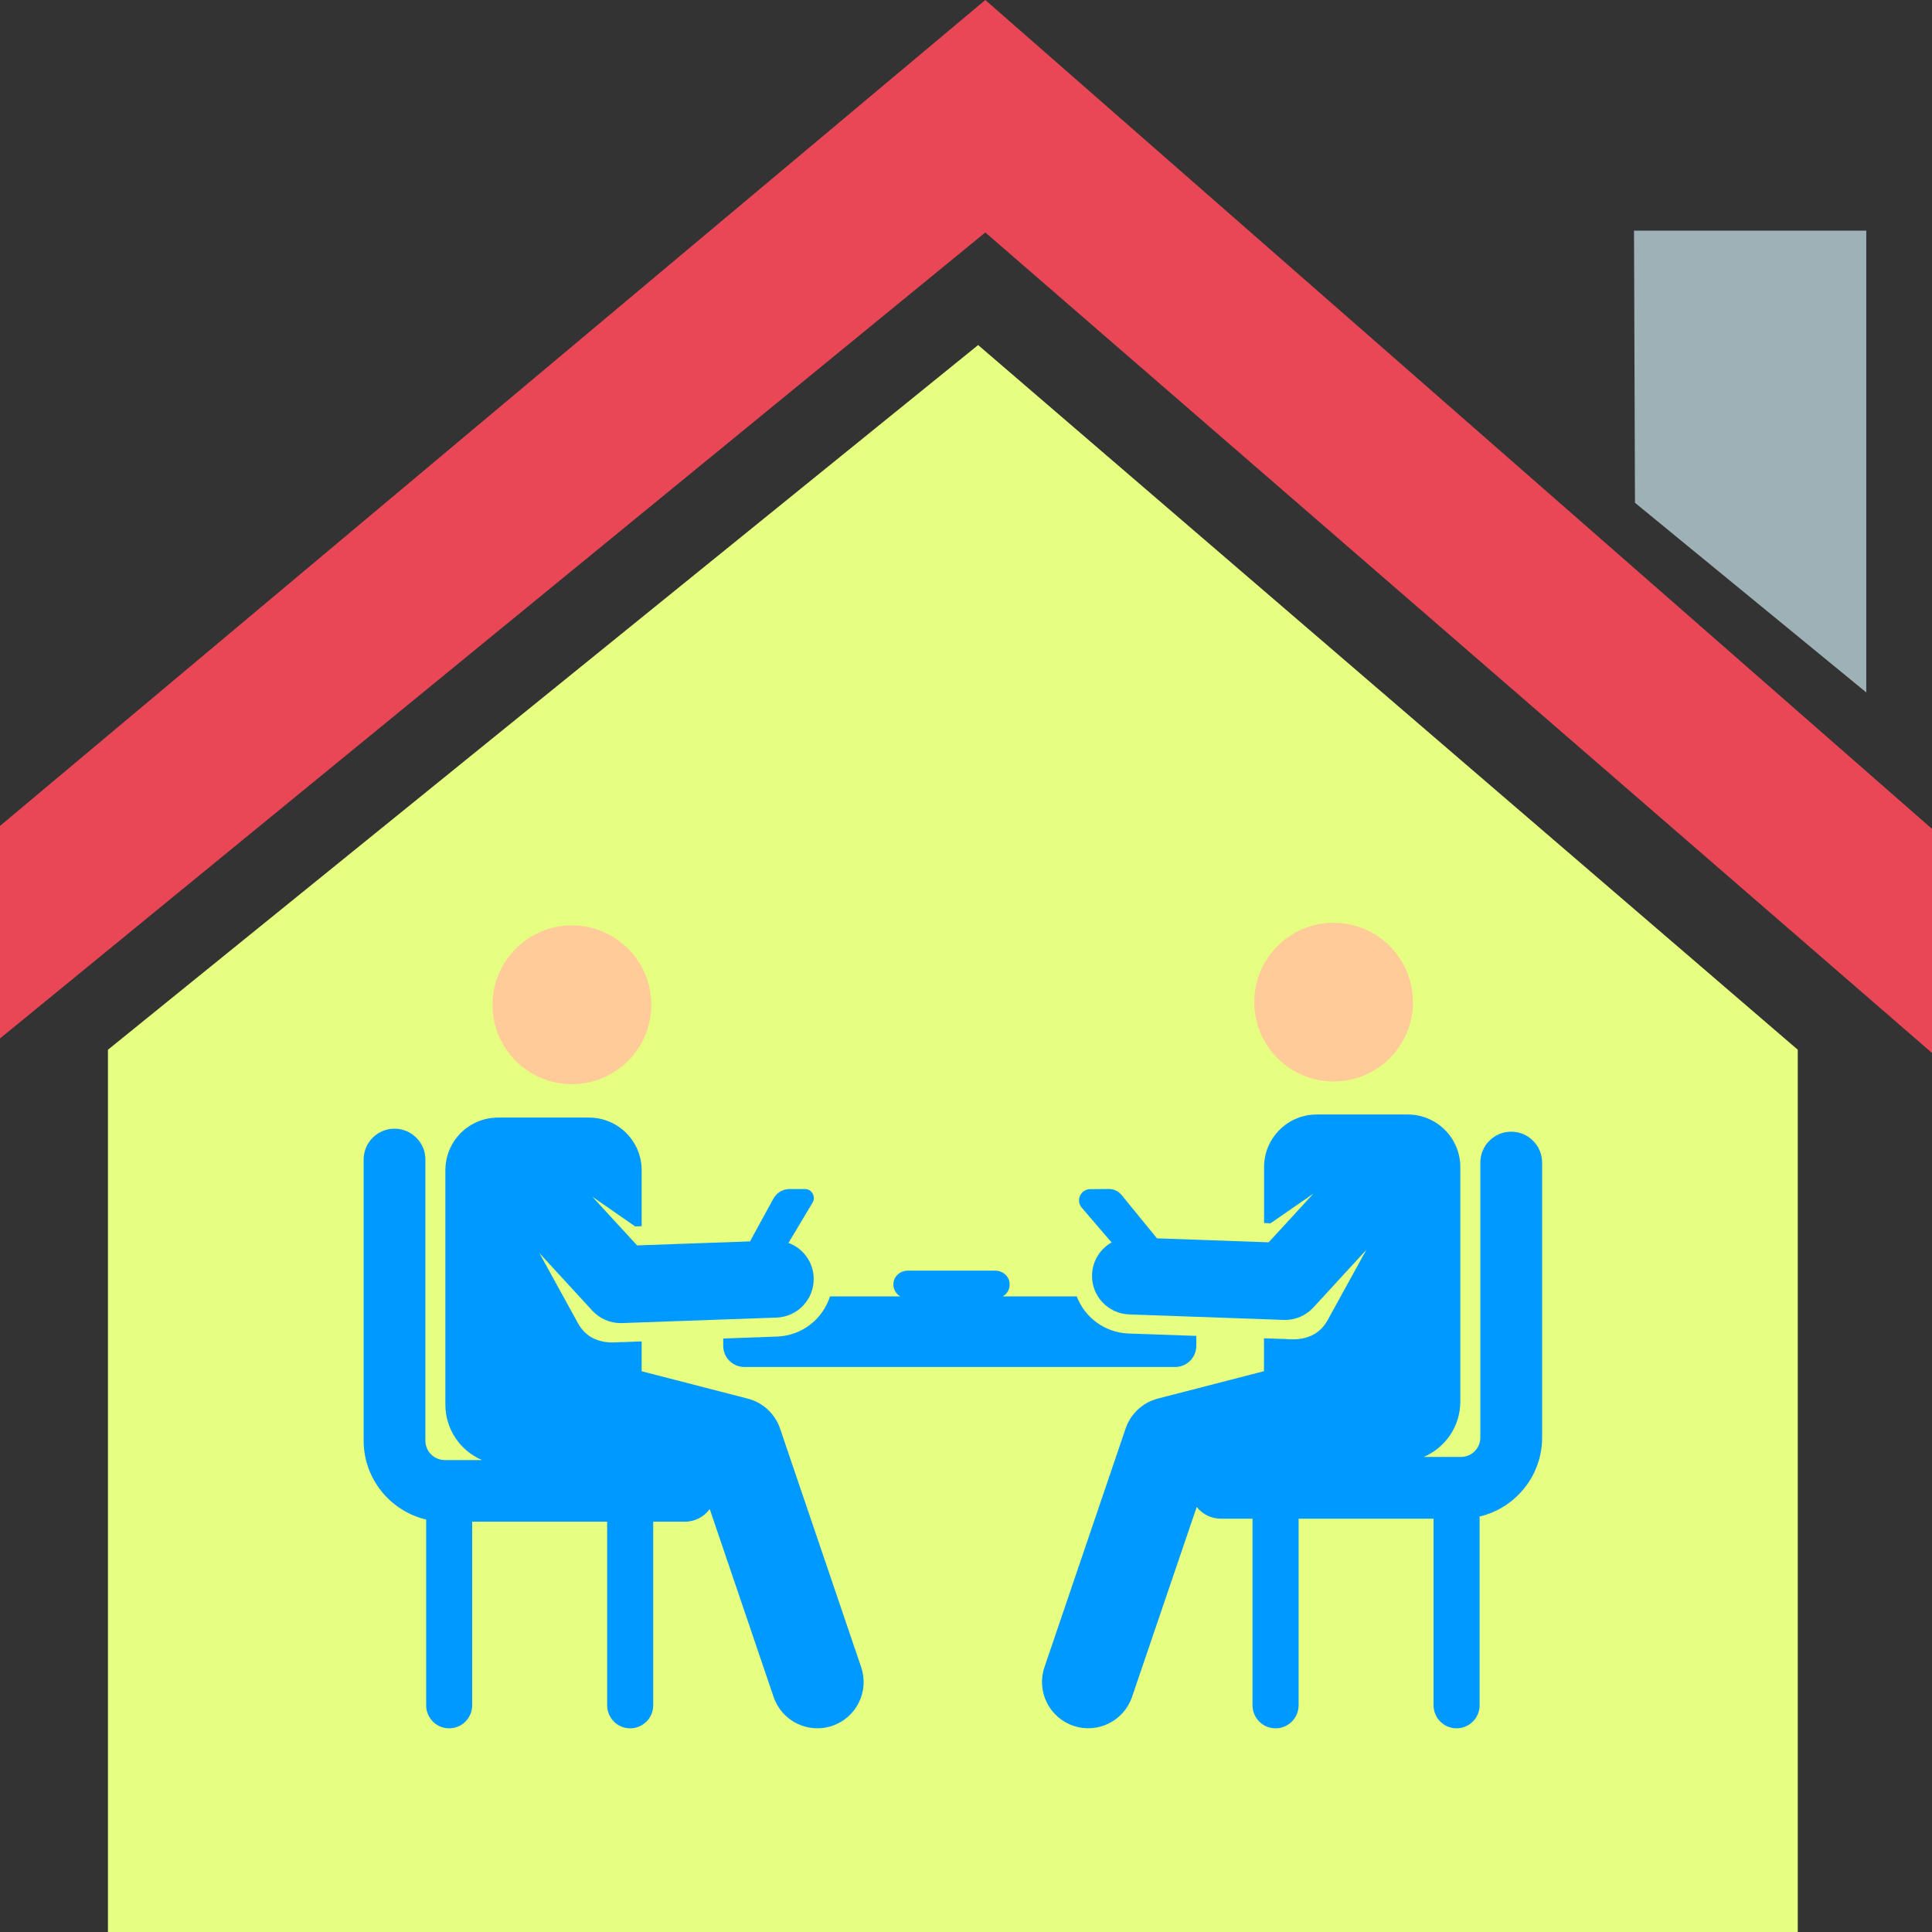
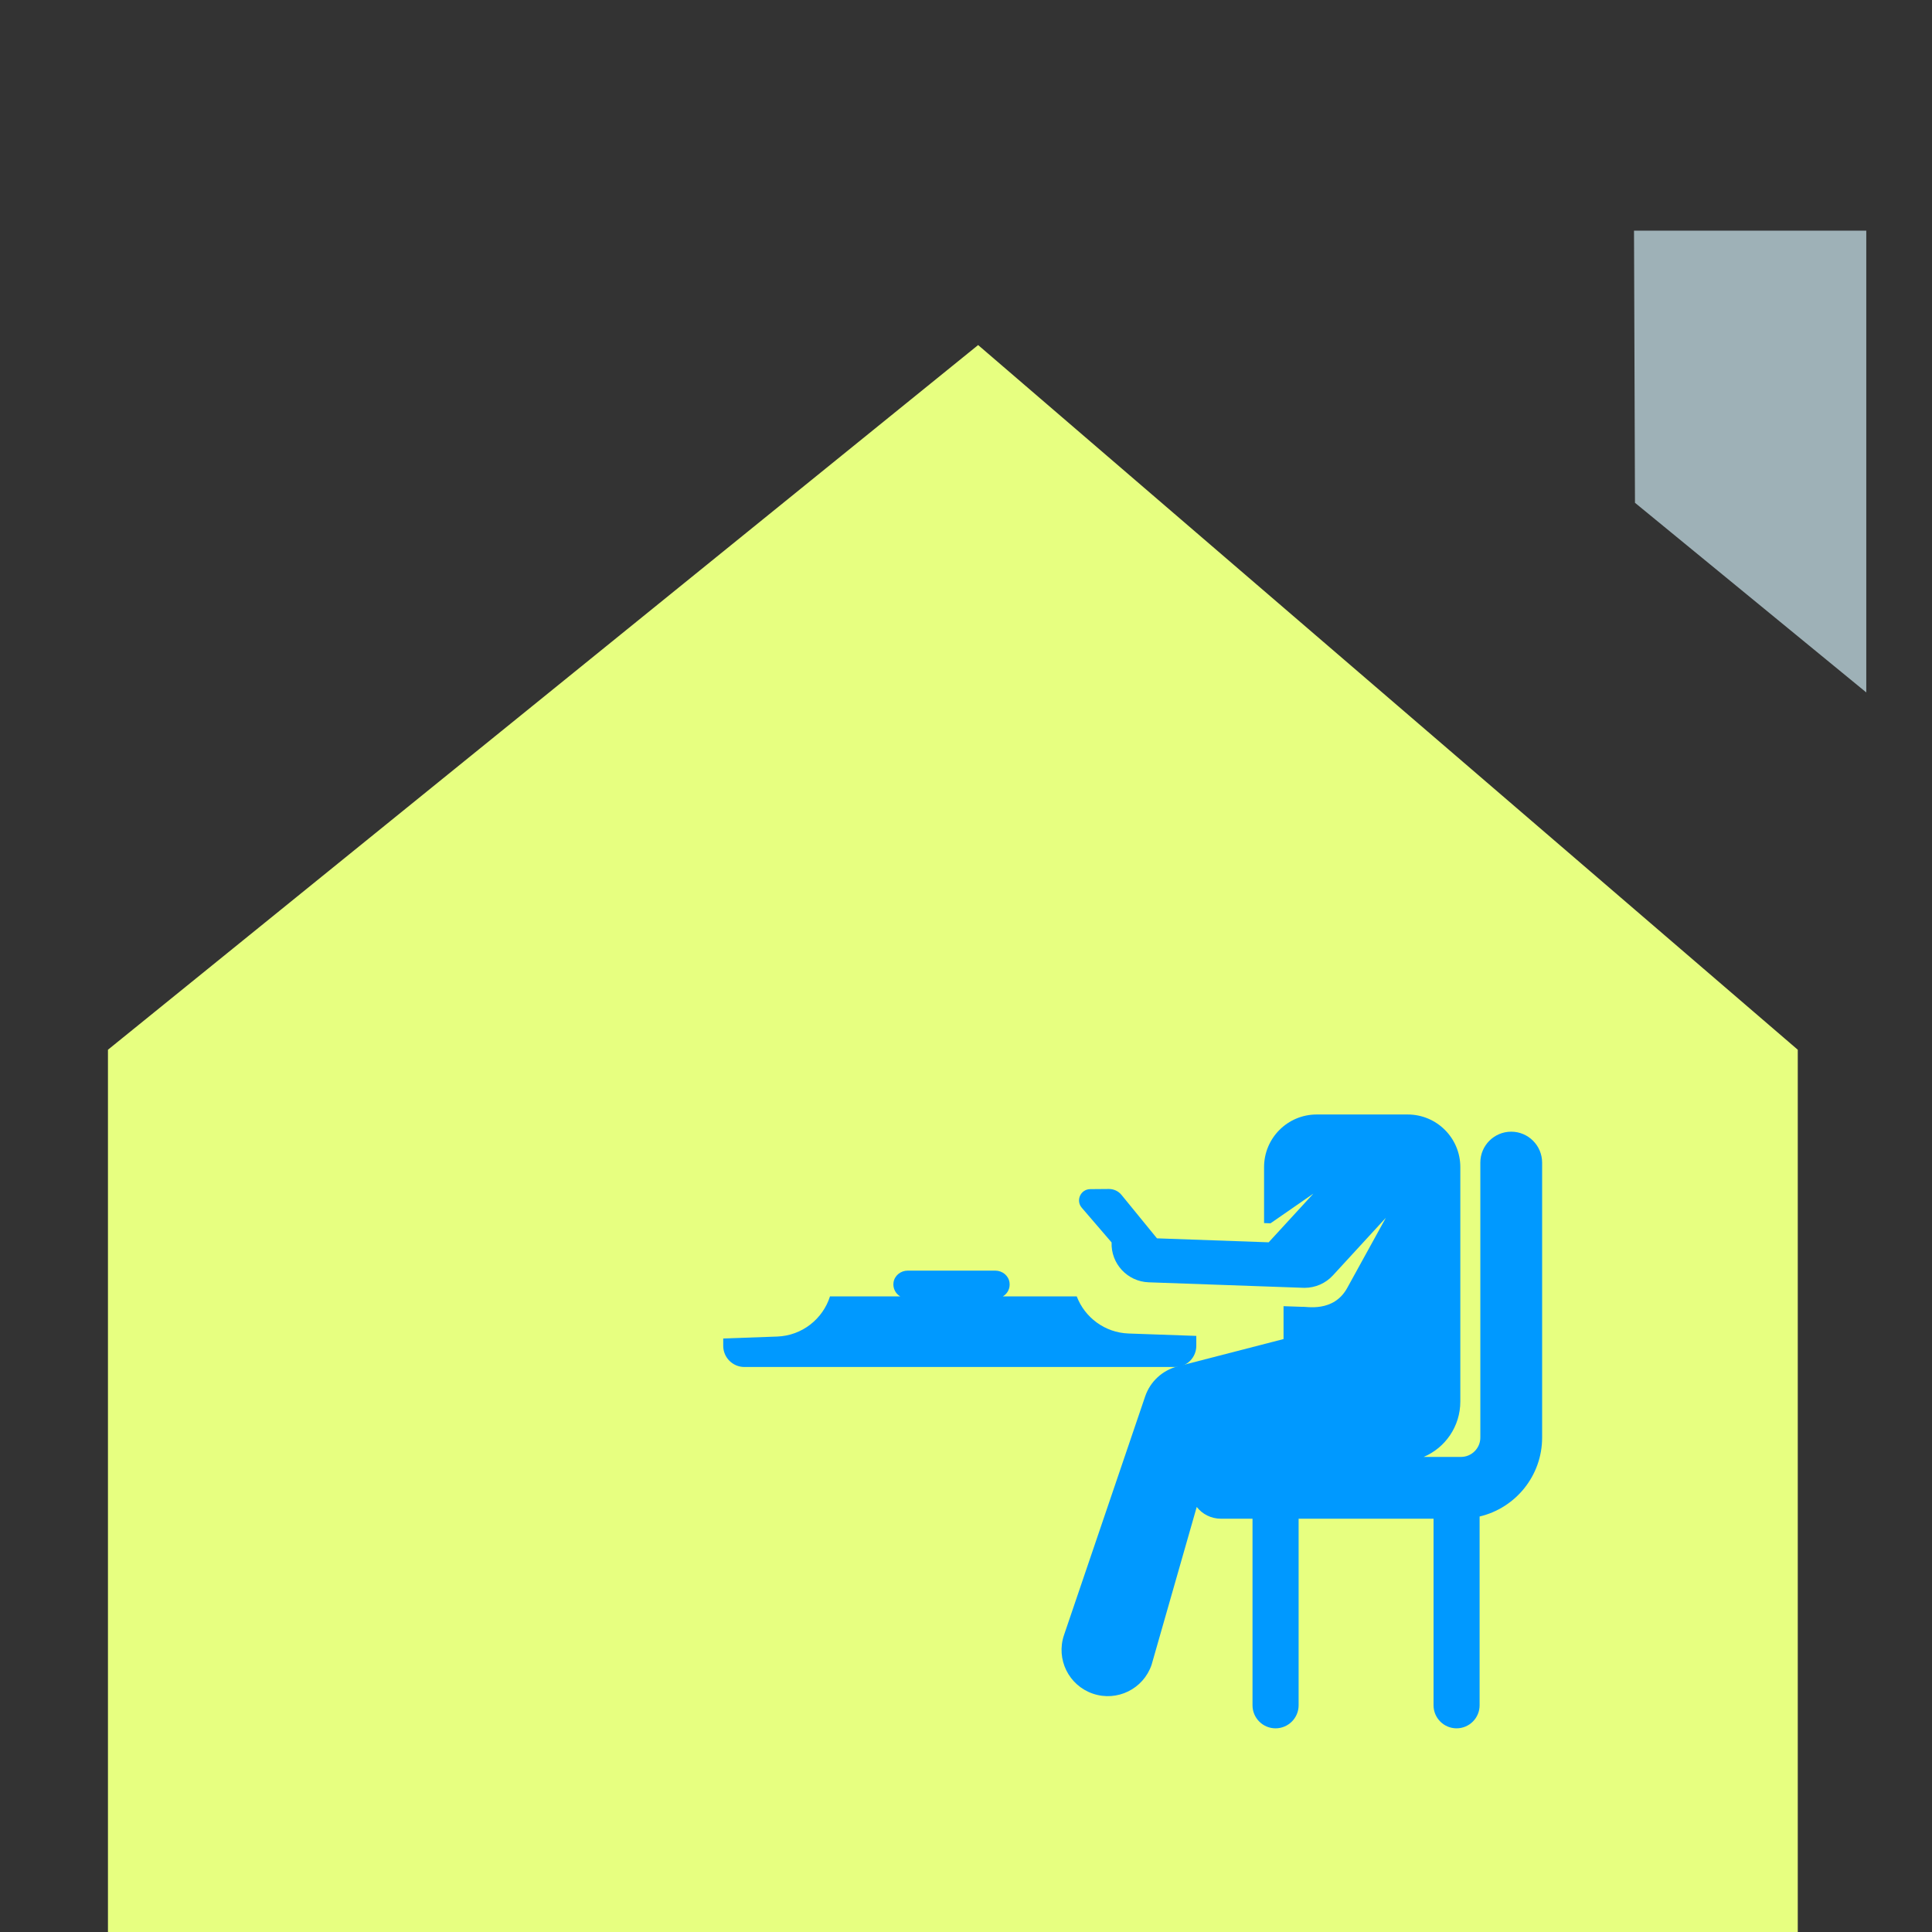
<svg xmlns="http://www.w3.org/2000/svg" version="1.1" id="Layer_1" x="0px" y="0px" width="50px" height="50px" viewBox="0 0 50 50" enable-background="new 0 0 50 50" xml:space="preserve">
  <rect x="0" y="0" width="50" height="50" fill="#333333" stroke="none" />
  <g>
    <polygon fill="#E7FF80" points="2.794,50 46.526,50 46.526,27.167 25.314,8.93 2.794,27.167  " />
  </g>
  <g>
-     <ellipse fill="#FFCC99" cx="14.801" cy="26.004" rx="2.056" ry="2.056" />
    <path fill="#0099FF" d="M18.717,34.64v0.19c0,0.303,0.246,0.548,0.549,0.548h11.146c0.303,0,0.548-0.245,0.548-0.548v-0.257   l-1.753-0.062c-0.617-0.022-1.134-0.417-1.341-0.96h-1.913c0.12-0.07,0.195-0.208,0.173-0.36c-0.025-0.179-0.186-0.307-0.367-0.307   h-2.268c-0.181,0-0.342,0.128-0.367,0.307c-0.021,0.152,0.055,0.29,0.174,0.36h-1.818c-0.185,0.583-0.721,1.016-1.368,1.039   L18.717,34.64z" />
-     <path fill="#0099FF" d="M20.188,36.971c-0.13-0.382-0.443-0.673-0.833-0.774l-2.749-0.709v-0.773l-0.489,0.019   c-0.097-0.019-0.8,0.159-1.16-0.491l-0.999-1.815l1.371,1.492c0.189,0.205,0.457,0.322,0.734,0.322c0.012,0,0.024,0,0.036-0.001   l3.998-0.142c0.551-0.02,0.98-0.481,0.961-1.032c-0.014-0.417-0.282-0.766-0.653-0.9c0.053-0.087,0.54-0.901,0.624-1.043   c0.093-0.154-0.019-0.352-0.199-0.352h-0.397c-0.173,0-0.333,0.095-0.416,0.246c-0.146,0.269-0.465,0.851-0.607,1.109l-2.922,0.104   l-1.158-1.26l1.109,0.769l0.167-0.006v-1.448c0-0.753-0.61-1.363-1.363-1.363h-2.354c-0.753,0-1.363,0.61-1.363,1.363v6.065   c0,0.644,0.39,1.196,0.948,1.435H11.51c-0.276,0-0.501-0.225-0.501-0.501V30.01c0-0.442-0.358-0.8-0.799-0.8   c-0.441,0-0.799,0.357-0.799,0.8v7.273c0,0.991,0.691,1.824,1.618,2.043v4.807c0,0.329,0.267,0.596,0.595,0.596   c0.329,0,0.596-0.267,0.596-0.596v-4.751h3.493v4.751c0,0.329,0.267,0.596,0.596,0.596s0.596-0.267,0.596-0.596v-4.751h0.818   c0.265,0,0.499-0.129,0.645-0.327l1.653,4.862c0.213,0.625,0.892,0.961,1.519,0.747c0.626-0.213,0.96-0.892,0.747-1.518   L20.188,36.971z" />
-     <ellipse fill="#FFCC99" cx="34.514" cy="25.935" rx="2.055" ry="2.055" />
-     <path fill="#0099FF" d="M39.11,29.288c-0.441,0-0.799,0.358-0.799,0.799v7.117c0,0.276-0.225,0.501-0.501,0.501h-0.965   c0.559-0.237,0.948-0.79,0.948-1.435v-6.065c0-0.752-0.609-1.362-1.363-1.362h-2.354c-0.753,0-1.362,0.61-1.362,1.362v1.448   l0.167,0.006l1.109-0.768l-1.157,1.26l-2.891-0.103c-0.079-0.098-0.823-1.009-0.916-1.122c-0.08-0.099-0.201-0.156-0.33-0.155   l-0.48,0.004c-0.248,0.001-0.382,0.293-0.22,0.481c0.101,0.116,0.708,0.823,0.772,0.898c-0.291,0.165-0.493,0.473-0.506,0.831   c-0.02,0.551,0.41,1.013,0.961,1.032c4.265,0.151,4,0.143,4.033,0.143c0.278,0,0.545-0.116,0.734-0.322l1.37-1.491l-0.999,1.814   c-0.355,0.648-1.071,0.477-1.159,0.491l-0.49-0.017v0.851l-2.747,0.709c-0.392,0.102-0.704,0.393-0.834,0.774l-2.1,6.176   c-0.213,0.626,0.121,1.305,0.747,1.518c0.627,0.214,1.306-0.122,1.519-0.747L30.971,39c0.146,0.186,0.372,0.304,0.626,0.304h0.818   v4.829c0,0.329,0.267,0.596,0.596,0.596s0.597-0.267,0.597-0.596v-4.829H37.1v4.829c0,0.329,0.267,0.596,0.596,0.596   s0.596-0.267,0.596-0.596v-4.886c0.927-0.218,1.618-1.051,1.618-2.043v-7.117C39.909,29.646,39.551,29.288,39.11,29.288   L39.11,29.288z" />
+     <path fill="#0099FF" d="M39.11,29.288c-0.441,0-0.799,0.358-0.799,0.799v7.117c0,0.276-0.225,0.501-0.501,0.501h-0.965   c0.559-0.237,0.948-0.79,0.948-1.435v-6.065c0-0.752-0.609-1.362-1.363-1.362h-2.354c-0.753,0-1.362,0.61-1.362,1.362v1.448   l0.167,0.006l1.109-0.768l-1.157,1.26l-2.891-0.103c-0.079-0.098-0.823-1.009-0.916-1.122c-0.08-0.099-0.201-0.156-0.33-0.155   l-0.48,0.004c-0.248,0.001-0.382,0.293-0.22,0.481c0.101,0.116,0.708,0.823,0.772,0.898c-0.02,0.551,0.41,1.013,0.961,1.032c4.265,0.151,4,0.143,4.033,0.143c0.278,0,0.545-0.116,0.734-0.322l1.37-1.491l-0.999,1.814   c-0.355,0.648-1.071,0.477-1.159,0.491l-0.49-0.017v0.851l-2.747,0.709c-0.392,0.102-0.704,0.393-0.834,0.774l-2.1,6.176   c-0.213,0.626,0.121,1.305,0.747,1.518c0.627,0.214,1.306-0.122,1.519-0.747L30.971,39c0.146,0.186,0.372,0.304,0.626,0.304h0.818   v4.829c0,0.329,0.267,0.596,0.596,0.596s0.597-0.267,0.597-0.596v-4.829H37.1v4.829c0,0.329,0.267,0.596,0.596,0.596   s0.596-0.267,0.596-0.596v-4.886c0.927-0.218,1.618-1.051,1.618-2.043v-7.117C39.909,29.646,39.551,29.288,39.11,29.288   L39.11,29.288z" />
  </g>
  <g>
-     <polygon fill="#EA4756" points="0,21.375 0,26.875 25.5,6.016 50,27.25 50,21.451 25.5,0  " />
-   </g>
+     </g>
  <polygon fill="#9EB1B7" points="48.299,5.969 42.288,5.969 42.313,13.012 48.299,17.92 " />
</svg>